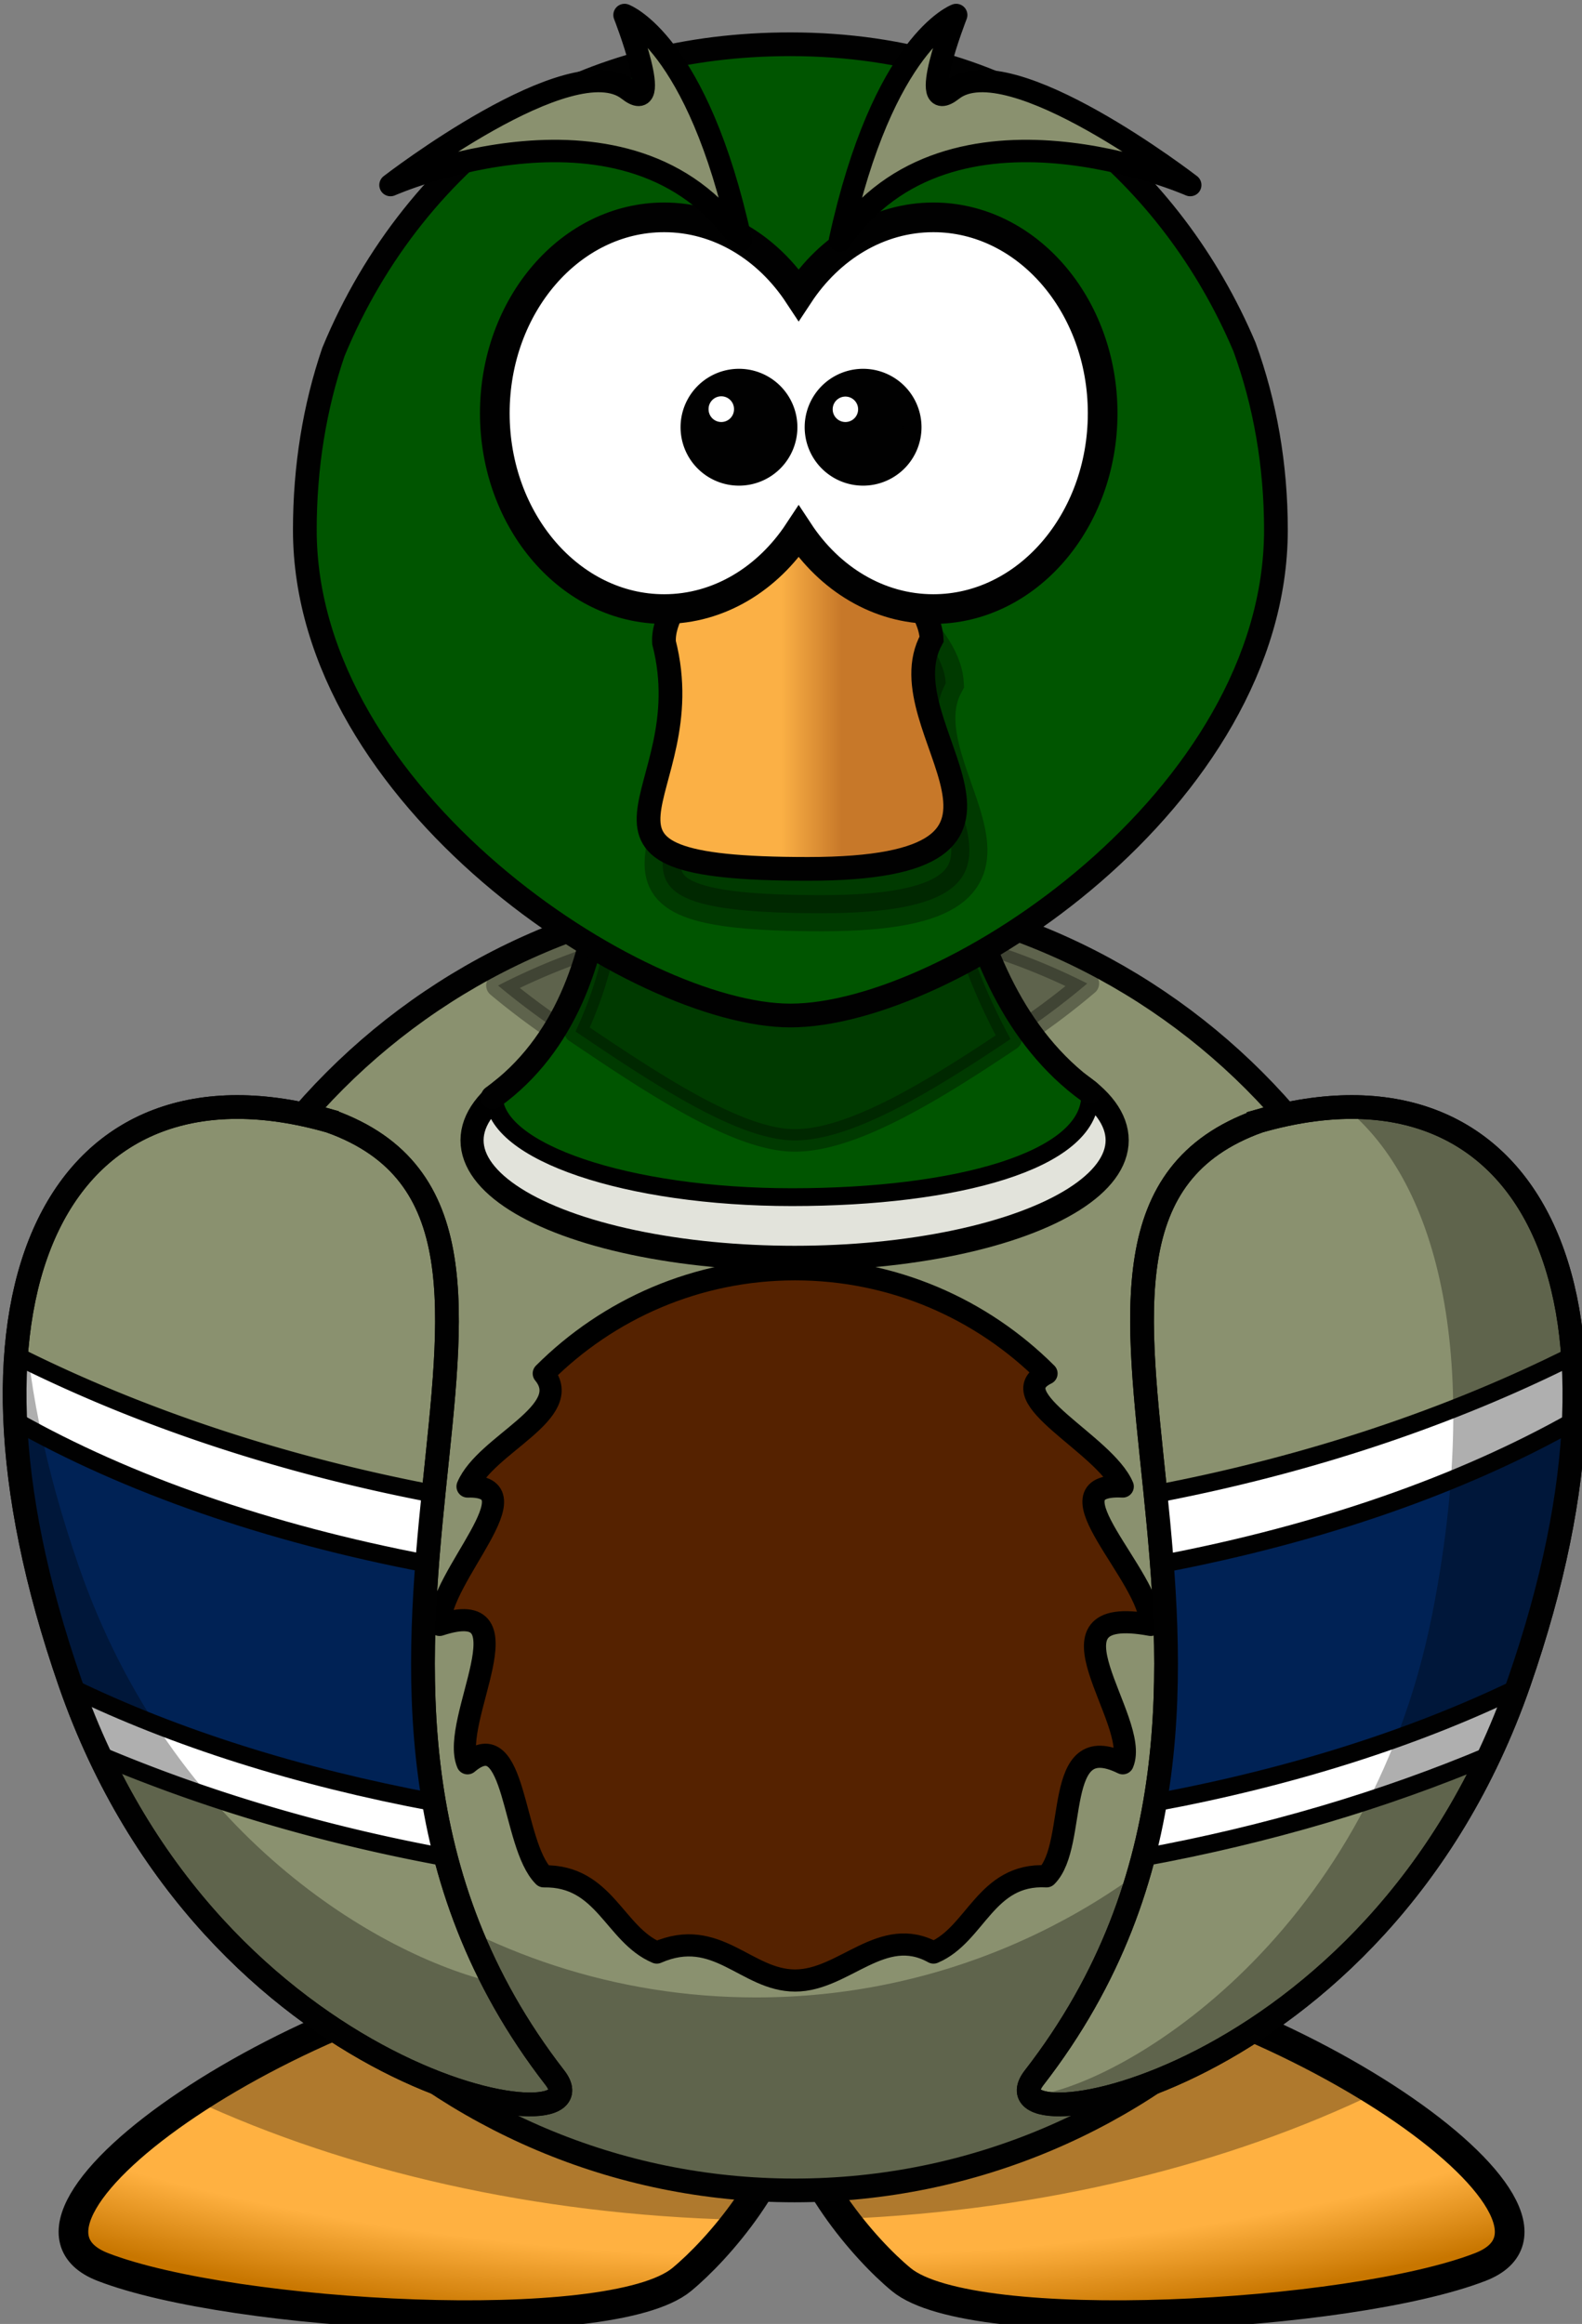
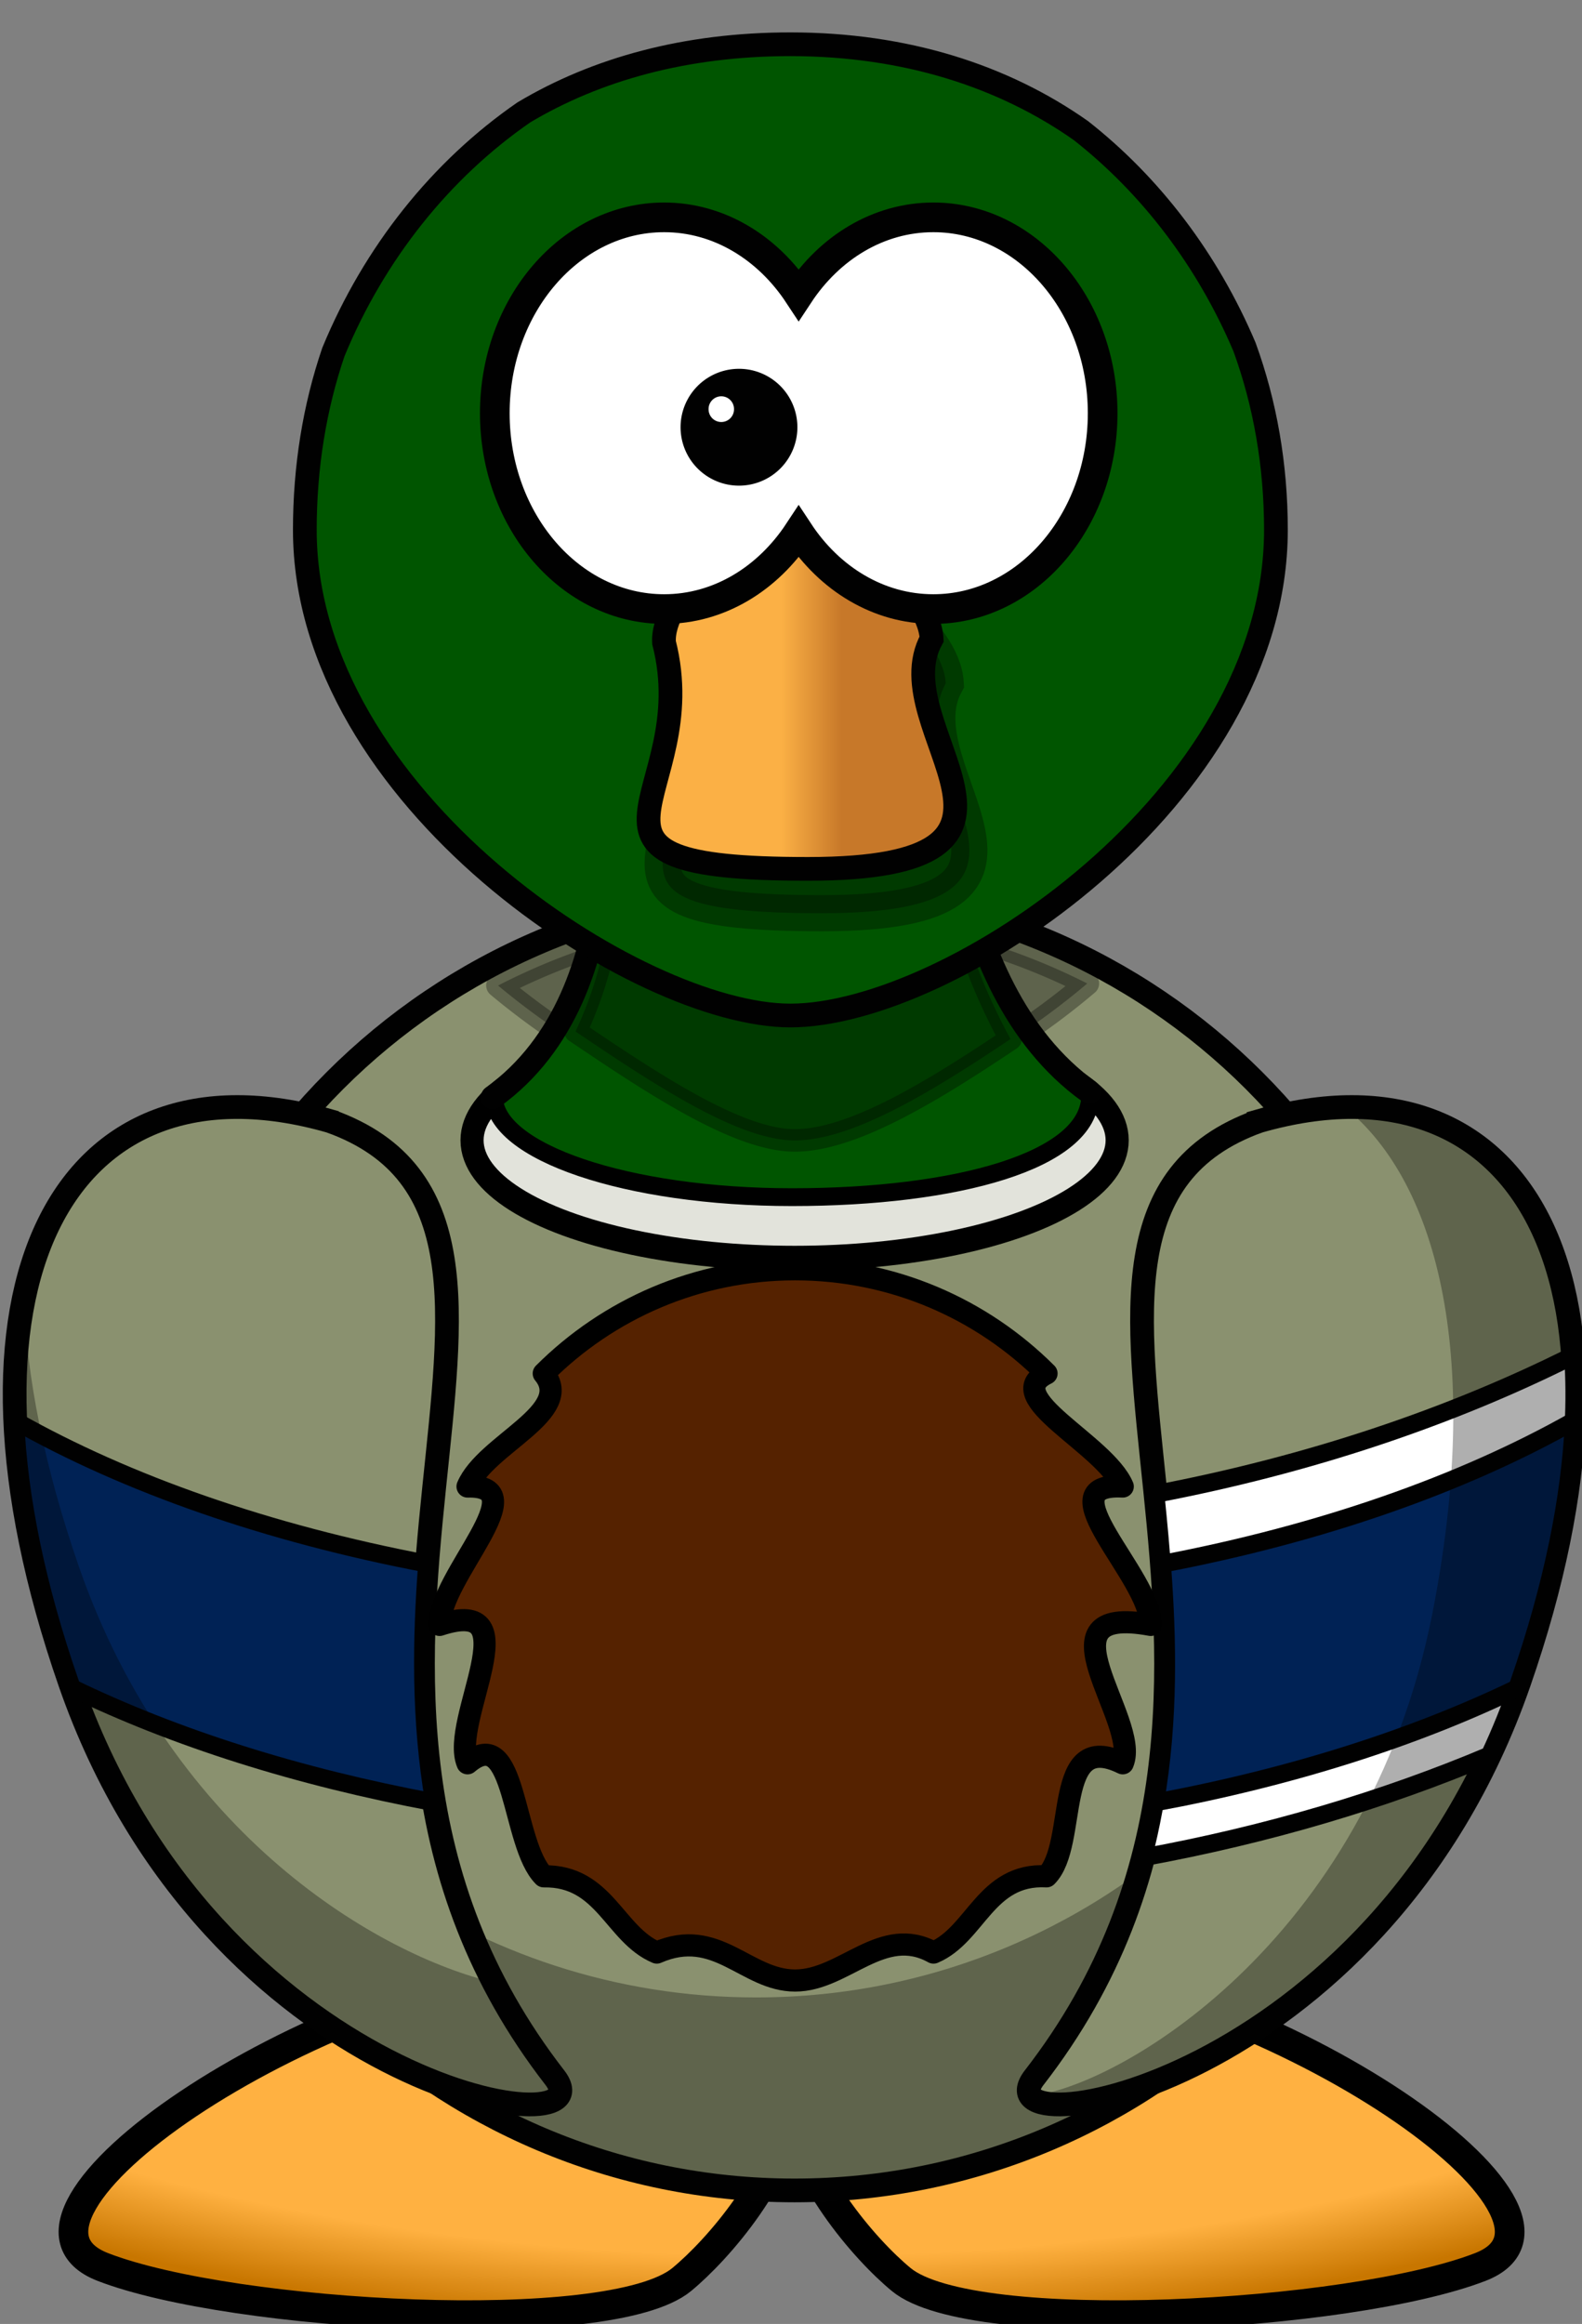
<svg xmlns="http://www.w3.org/2000/svg" viewBox="0 0 57.599 84.6">
  <rect x="0" y="0" width="57.599" height="84.6" fill="#808080" stroke="none" />
  <defs>
    <radialGradient id="a" gradientUnits="userSpaceOnUse" cy="-8.88" cx="414.68" gradientTransform="matrix(0 .894 -1.948 0 598.73 580.58)" r="123.55">
      <stop offset="0" stop-color="#ffb142" />
      <stop offset=".887" stop-color="#ffb141" />
      <stop offset="1" stop-color="#c87600" />
    </radialGradient>
    <linearGradient id="b" y2="-137.29" gradientUnits="userSpaceOnUse" x2="361.63" gradientTransform="matrix(.764 0 0 -.969 348.22 653.79)" y1="-137.29" x1="348.29">
      <stop offset="0" stop-color="#fbb045" />
      <stop offset="1" stop-color="#c77829" />
    </linearGradient>
  </defs>
  <g transform="translate(-104.243 -144.51) scale(.216)">
    <path d="M581.25 998.75c-48.083 4.95-103.23 43.858-81.312 52.344 21.92 8.485 85.542 12.024 97.562 2.125 6.177-5.087 17.229-17.827 18.531-29.781 1.304 11.953 12.324 24.695 18.5 29.781 12.021 9.9 75.673 6.36 97.594-2.125 21.92-8.485-33.229-47.394-81.312-52.344-24.76 2.386-33.666 10.706-34.781 20.25-1.116-9.544-10.022-17.864-34.781-20.25z" fill-rule="evenodd" stroke="#000" stroke-width="5" fill="url(#a)" />
-     <path d="M581.26 998.76c-23.6 2.43-48.881 13.04-65.938 24.219 25.832 11.947 57.418 19.309 91.656 20.156 4.387-5.772 8.318-12.85 9.063-19.688.739 6.773 4.577 13.788 8.906 19.531 33.676-1.426 64.607-9.146 89.78-21.312-16.994-10.691-41.221-20.571-63.905-22.906-24.76 2.387-33.666 10.706-34.781 20.25-1.116-9.544-10.022-17.864-34.781-20.25z" fill-rule="evenodd" fill-opacity=".314" />
    <path d="M726.07 928.62c.018 60.508-49.029 109.57-109.54 109.57-60.508 0-109.56-49.062-109.54-109.57-.019-60.508 49.028-109.57 109.54-109.57 60.508-.001 109.55 49.061 109.54 109.57z" stroke-linejoin="round" stroke="#010101" stroke-linecap="round" stroke-width="4" fill="#8a916f" />
    <path d="M719.45 891.04c.076 1.682.125 3.395.125 5.094 0 60.465-49.067 109.53-109.53 109.53-47.263 0-87.592-30-102.94-71.97 2.653 58.113 50.674 104.47 109.44 104.47 60.463 0 109.53-49.067 109.53-109.53 0-13.202-2.338-25.87-6.625-37.594z" fill-opacity=".314" fill="#010101" />
    <path d="M694.75 857.99c-48.11 17.3 14.164 94.143-37.818 161.19-9.608 12.394 57.867 2.091 81.723-66.585 23.198-66.786 1.132-107.54-43.905-94.606z" stroke="#010101" stroke-width="4" fill="#8a916f" />
    <path d="M747.75 897.5c-20.715 10.391-44.509 18.388-70.375 23.312 1.909 18.727 3.508 39.837-2.094 61.25 20.972-3.84 40.626-9.68 58.406-17.188 1.819-3.871 3.466-7.956 4.969-12.281 7.4-21.32 10.19-39.97 9.09-55.09z" stroke="#010101" stroke-width="3" fill="#fff" />
    <ellipse rx="50.25" ry="17" transform="matrix(1.082 0 0 1.17 172.99 321.41)" cy="461.36" cx="409.94" stroke="#000" stroke-width="3.599" fill="#e2e3db" />
    <path d="M747.88 908.53c-18.811 10.618-42.55 18.962-69.406 24.062.975 12.771 1.226 26.364-1.156 40.219 22.946-4.263 43.653-10.866 61-19.25.115-.323.23-.643.344-.969 5.694-16.393 8.649-31.216 9.218-44.062z" stroke="#010101" stroke-width="3" fill="#025" />
    <path d="M710.51 855.6c-.412 0-.832.021-1.25.031 16.212 13.064 23.073 43.297 14.781 85.344-11.023 55.895-53.576 80.008-67.719 81.281 4.592 6.526 60.971-8.126 82.344-69.656 20.299-58.437 5.921-96.95-28.156-97z" fill-opacity=".314" fill="#010101" />
    <path d="M538.31 857.99c48.111 17.3-14.163 94.143 37.819 161.19 9.608 12.394-57.868 2.091-81.723-66.585-23.197-66.786-1.131-107.54 43.904-94.606z" stroke="#010101" stroke-width="4" fill="#8a916f" />
-     <path d="M485.31 897.47c-1.103 15.122 1.681 33.784 9.094 55.125a126.399 126.399 0 004.969 12.188c.004.002-.004.03 0 .031 17.78 7.52 37.429 13.4 58.406 17.25-5.605-21.425-4.004-42.547-2.094-61.28-25.864-4.934-49.663-12.916-70.375-23.313z" stroke-linejoin="round" stroke="#010101" stroke-linecap="round" stroke-width="3" fill="#fff" />
    <path d="M485.19 908.5c.566 12.854 3.52 27.688 9.219 44.094.105.303.205.605.312.906 17.354 8.407 38.088 15.005 61.062 19.281-2.38-13.856-2.163-27.447-1.187-40.219-26.86-5.11-50.61-13.43-69.41-24.06z" stroke-linejoin="round" stroke="#010101" stroke-linecap="round" stroke-width="3" fill="#025" />
    <path d="M486.64 887.79c-3.451 16.506-1.299 38.673 7.781 64.813 23.855 68.676 91.327 78.986 81.719 66.594-4.109-5.3-7.521-10.674-10.313-16.063-18.951-4.541-54.048-24.376-69.906-70.031-5.878-16.928-8.853-32.181-9.281-45.313zm71.281 6.343c-.883 8.536-1.855 17.611-2.281 27.125.993-9.791 2.08-18.941 2.281-27.125z" fill-opacity=".314" fill="#010101" />
    <path d="M644.34 797.78l-60.719 1.563s1.488 14.033-1.906 29.375a108.922 108.922 0 00-15.156 6.406c16.967 14.17 36.74 22.875 49.28 22.875 13.128 0 33.097-8.856 50.032-23.22a108.748 108.748 0 00-17.594-7.062c-4.428-15.598-3.938-29.938-3.938-29.938z" opacity=".32" stroke-linejoin="round" stroke="#010101" stroke-linecap="round" stroke-width="4" fill="#010101" />
    <path d="M666.36 853.79c-.175 10.869-22.498 17-50.25 17s-50.25-7.611-50.25-17c10.132-8.166 22.498-17 50.25-17s36.798 5.432 50.25 17z" stroke="#000" stroke-width="3" fill="#050" />
    <path d="M676.57 942.88c-19.788-3.676-1.678 16.152-4.712 23.322-11.995-5.898-7.425 13.627-12.848 19.051-10.278-.55-11.882 9.814-19.052 12.848-8.663-4.806-15.051 4.712-23.322 4.712-8.271 0-13.165-9.145-23.322-4.712-7.17-3.034-8.774-13.025-19.051-12.848-5.424-5.424-4.588-26.069-12.848-19.051-3.034-7.17 10.969-28.492-4.713-23.322 0-8.27 16.612-23.619 4.713-23.322 3.034-7.17 18.252-12.507 12.848-19.051 10.848-10.848 25.83-17.561 42.373-17.561s31.525 6.713 42.373 17.561c-8.017 3.93 9.814 11.882 12.848 19.051-13.393-.67 4.712 15.051 4.712 23.322z" stroke-linejoin="round" stroke="#000" stroke-linecap="round" stroke-width="3.733" fill="#520" />
    <path d="M565.65 853.96c24.794-17.827 17.969-58.63 17.969-58.63l58.797-3.459s-1.518 43.032 23.782 61.167" stroke-linejoin="round" stroke="#010101" stroke-linecap="round" stroke-width="4" fill="#050" />
    <path d="M643.28 799.84l-57.397 1.489s.046.61.118 1.757c.037.539.054.936.089 1.757.006.131.024.22.03.357.014.389.018.693.029 1.132.004.127-.003.255 0 .387.015.673.029 1.37.03 2.144 0 .596-.02 1.197-.03 1.846-.004.199.005.363 0 .566-.008.33-.019.67-.03 1.013-.026.814-.068 1.595-.118 2.471-.007.114.007.213 0 .328.55 3.728.142 5.841-1.754 14.234-.99 4.515-2.576 9.155-4.627 13.549 13.378 9.039 27.468 18.356 36.952 18.356 9.726 0 23.19-8.255 36.367-17.086-2.633-4.777-5.679-11.556-7.078-16.524-2.315-6.821-1.26-9.523-1.872-14.792-.178-1.542-.313-2.96-.414-4.288-.1-1.317-.162-2.516-.206-3.574a97.53 97.53 0 01-.09-2.77c-.017-1.45 0-2.352 0-2.352h0z" opacity=".32" stroke-linejoin="round" stroke="#010101" stroke-linecap="round" stroke-width="3.796" fill="#010101" />
    <path d="M664.78 691.02c-13.018-9.159-29.542-14.532-48.948-14.532-17.658 0-32.721 4.198-44.939 11.49-13.976 9.66-25.2 23.694-32.085 40.362-3.172 9.29-4.819 19.403-4.819 29.992 0 45.175 56.125 81.844 81.844 81.844 26.717 0 81.843-36.669 81.843-81.844 0-10.912-1.831-21.32-5.303-30.841-6.206-14.628-15.765-27.186-27.593-36.471z" stroke-linejoin="round" stroke="#010101" stroke-width="4" stroke-linecap="round" fill="#050" />
    <path d="M619.71 765.74c-11.154 0-23.279 11.687-22.793 19.065 6.698 26.132-21.646 38.13 24.249 38.13s12.47-23.562 20.855-38.746c-.484-8.609-15.032-19.063-22.311-18.449z" opacity=".32" stroke="#010101" stroke-width="6.091" fill="#010101" />
    <path d="M617.33 758.27c-11.154 0-23.279 11.687-22.793 19.065 6.698 26.132-21.646 38.13 24.249 38.13s12.47-23.562 20.855-38.746c-.484-8.609-15.032-19.063-22.311-18.449z" stroke="#010101" stroke-width="4" fill="url(#b)" />
    <path d="M594.55 705.66c-15.749 0-28.539 14.788-28.539 33.009s12.79 33.008 28.539 33.008c9.254 0 17.466-5.112 22.679-13.022 5.213 7.916 13.443 13.022 22.702 13.022 15.747 0 28.538-14.788 28.538-33.008 0-18.222-12.791-33.009-28.538-33.009-9.258 0-17.489 5.108-22.702 13.023-5.21-7.908-13.43-13.023-22.68-13.023z" stroke="#010101" stroke-width="5" stroke-linecap="round" fill="#fff" />
    <path d="M615.43 740.903a8.262 8.262 0 11-16.522-.002 8.262 8.262 0 0116.522.002z" stroke="#010101" stroke-width="3.169" stroke-linecap="round" fill="#010101" />
    <path d="M606.33 738.009a2.142 2.142 0 11-4.285 0 2.143 2.143 0 114.285 0z" fill="#fff" />
-     <path d="M636.35 740.903a8.262 8.262 0 11-16.522-.002 8.262 8.262 0 0116.522.002z" stroke="#010101" stroke-width="3.169" stroke-linecap="round" fill="#010101" />
    <path d="M627.25 738.009a2.142 2.142 0 11-4.286 0 2.143 2.143 0 114.286 0z" fill="#fff" />
-     <path d="M624.19 709.57c7.292-33.479 19.59-38.011 19.59-38.011s-6.84 17.463-.645 12.605c9.593-7.522 40.095 16.051 40.095 16.051s-40.412-17.828-59.04 9.355zM607.47 709.57c-7.292-33.479-19.59-38.011-19.59-38.011s6.84 17.463.645 12.605c-9.593-7.522-40.095 16.051-40.095 16.051s40.412-17.828 59.04 9.355z" stroke-linejoin="round" fill-rule="evenodd" stroke="#000" stroke-width="3.781" fill="#8a916f" />
-     <path d="M694.75 857.99c-48.11 17.3 14.164 94.143-37.818 161.19-9.608 12.394 57.867 2.091 81.723-66.585 23.198-66.786 1.132-107.54-43.905-94.606zM538.31 857.99c48.111 17.3-14.163 94.143 37.819 161.19 9.608 12.394-57.868 2.091-81.723-66.585-23.197-66.786-1.131-107.54 43.904-94.606z" stroke="#010101" stroke-width="4" fill="none" />
  </g>
</svg>